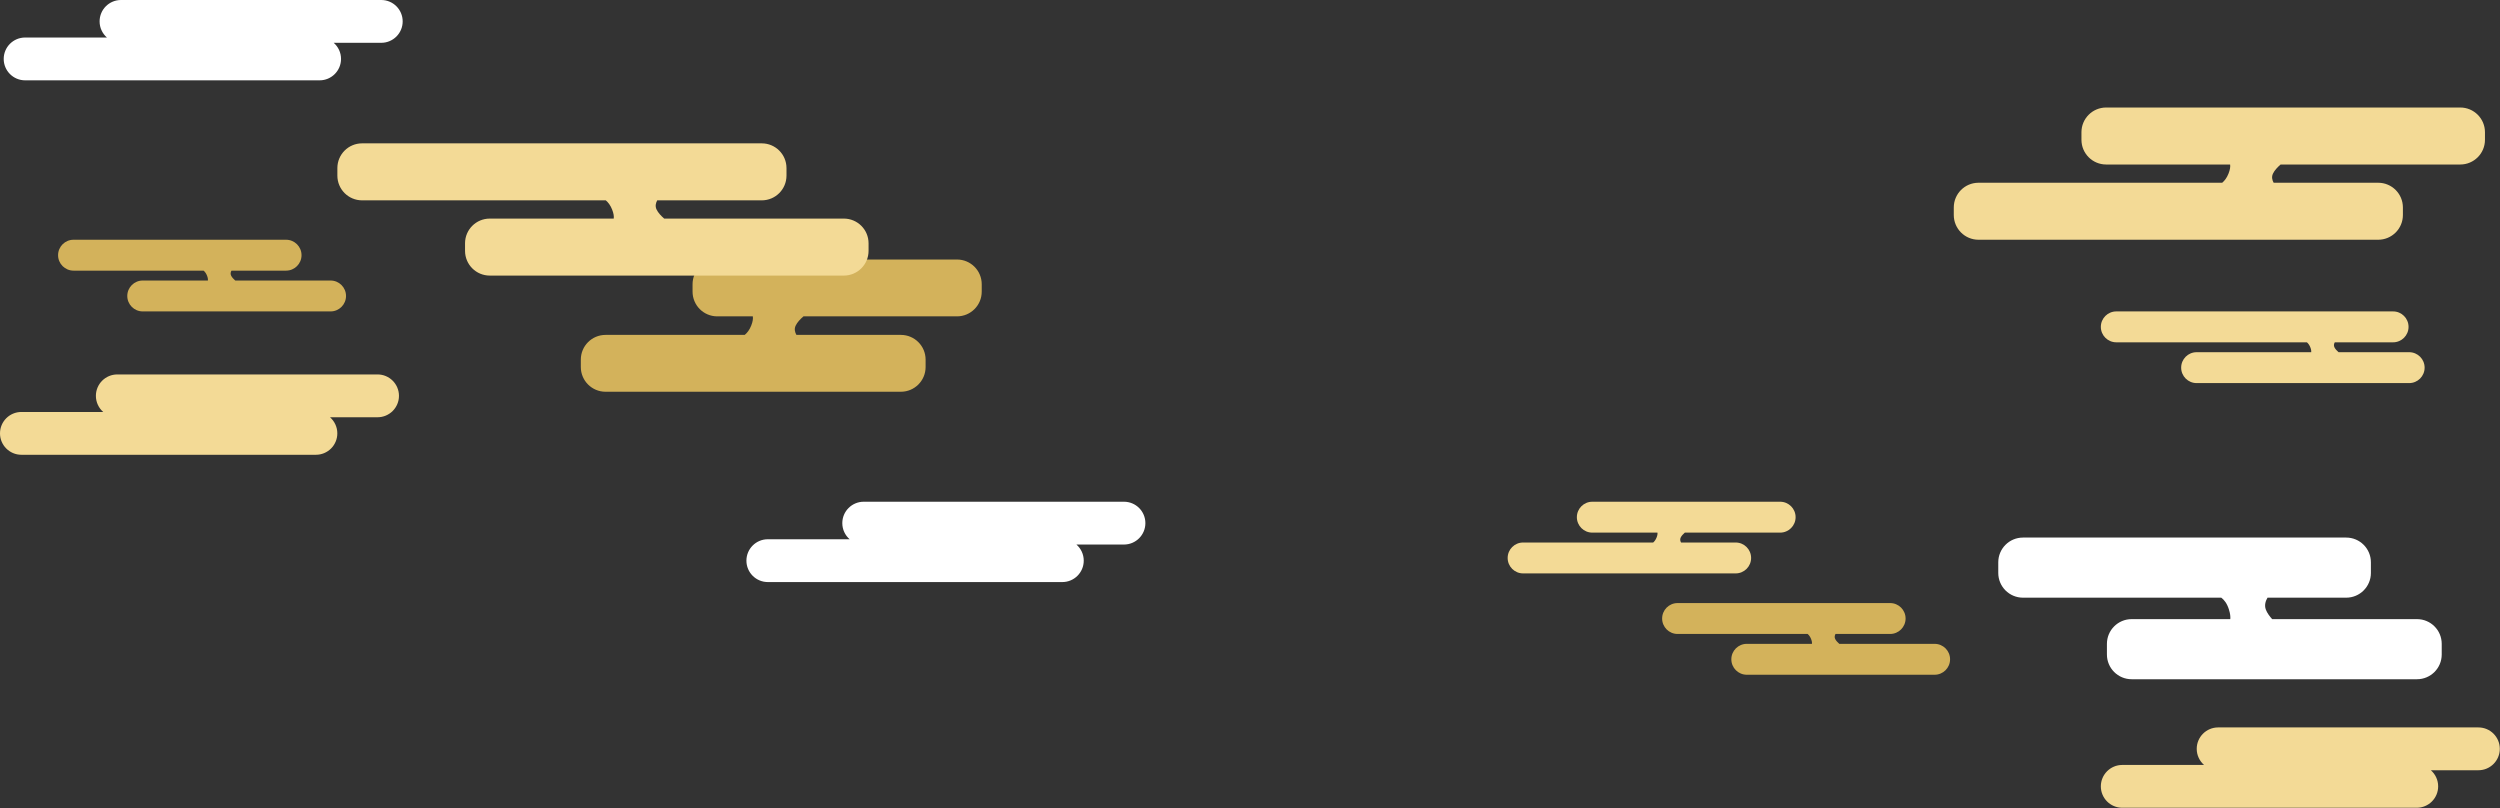
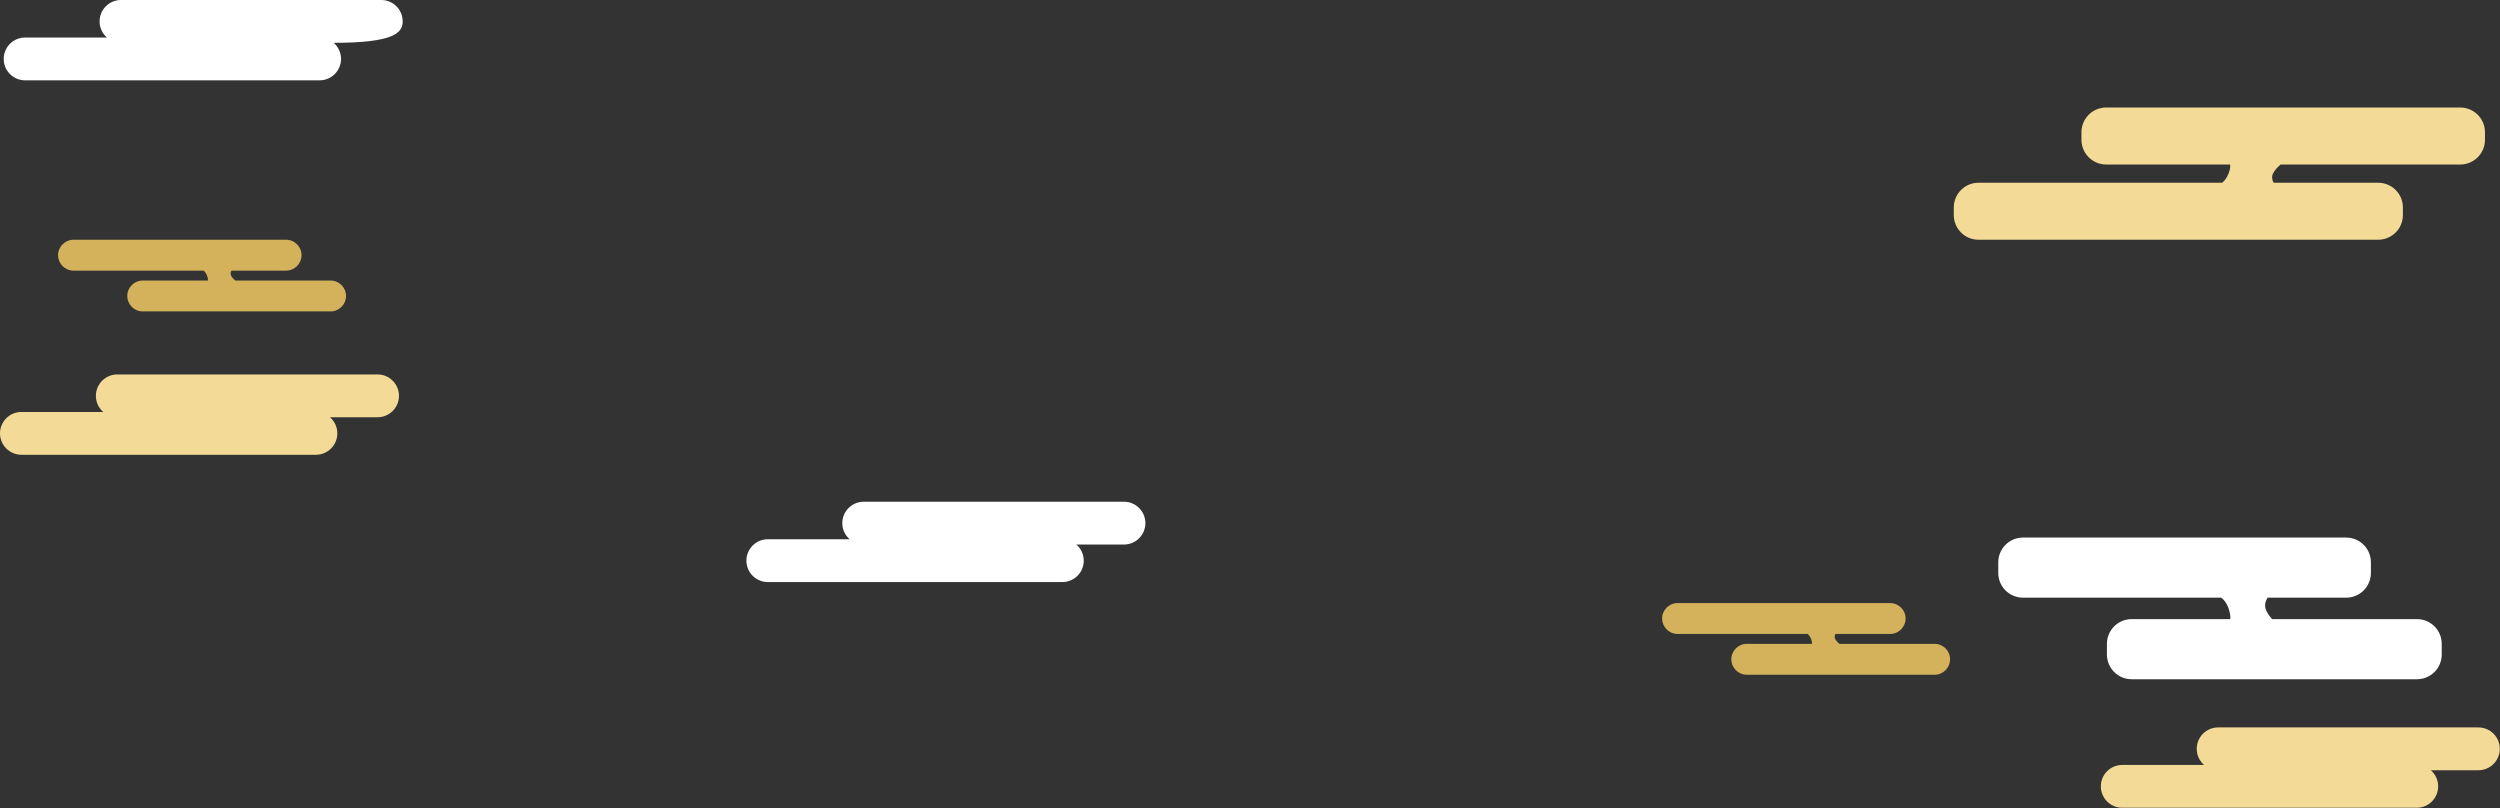
<svg xmlns="http://www.w3.org/2000/svg" width="2023" height="654" viewBox="0 0 2023 654" fill="none">
  <rect x="0" y="0" width="2023" height="654" fill="#333333" stroke="none" />
  <path d="M1529.5 488C1536.4 488 1542 493.596 1542 500.5C1542 507.404 1536.4 513 1529.5 513H1485.3C1484.65 514.165 1484.32 515.564 1485 517C1485.68 518.437 1487.01 519.835 1488.36 521H1565.5C1572.4 521 1578 526.596 1578 533.5C1578 540.404 1572.4 546 1565.5 546H1413.5C1406.6 546 1401 540.404 1401 533.5C1401 526.596 1406.6 521 1413.5 521H1466.22C1466.36 520.021 1466.19 518.722 1465.5 517C1464.75 515.136 1463.8 513.898 1462.74 513H1357.5C1350.6 513 1345 507.404 1345 500.5C1345 493.596 1350.6 488 1357.5 488H1529.5Z" fill="#D3B25B" />
  <path d="M231.5 194C238.404 194 244 199.596 244 206.5C244 213.404 238.404 219 231.5 219H187.299C186.65 220.165 186.317 221.564 187 223C187.683 224.437 189.009 225.835 190.356 227H267.5C274.404 227 280 232.596 280 239.5C280 246.404 274.404 252 267.5 252H115.5C108.596 252 103 246.404 103 239.5C103 232.596 108.596 227 115.5 227H168.22C168.357 226.021 168.189 224.722 167.5 223C166.754 221.136 165.8 219.898 164.741 219H59.5C52.596 219 47 213.404 47 206.5C47 199.596 52.596 194 59.5 194H231.5Z" fill="#D3B25B" />
-   <path d="M1404.5 464C1411.4 464 1417 458.404 1417 451.5C1417 444.596 1411.4 439 1404.5 439H1360.3C1359.65 437.835 1359.32 436.436 1360 435C1360.68 433.563 1362.01 432.165 1363.36 431H1440.5C1447.4 431 1453 425.404 1453 418.5C1453 411.596 1447.4 406 1440.5 406H1288.5C1281.6 406 1276 411.596 1276 418.5C1276 425.404 1281.6 431 1288.5 431H1341.22C1341.36 431.979 1341.19 433.278 1340.5 435C1339.75 436.864 1338.8 438.102 1337.74 439H1232.5C1225.6 439 1220 444.596 1220 451.5C1220 458.404 1225.6 464 1232.5 464H1404.5Z" fill="#F3DA96" />
-   <path d="M1949.5 310C1956.4 310 1962 304.404 1962 297.5C1962 290.596 1956.4 285 1949.5 285H1892.36C1891.01 283.835 1889.68 282.437 1889 281C1888.32 279.564 1888.65 278.165 1889.3 277H1936.5C1943.4 277 1949 271.404 1949 264.5C1949 257.596 1943.4 252 1936.5 252H1712.5C1705.6 252 1700 257.596 1700 264.5C1700 271.404 1705.6 277 1712.5 277H1866.74C1867.8 277.898 1868.75 279.136 1869.5 281C1870.19 282.722 1870.36 284.021 1870.22 285H1777.5C1770.6 285 1765 290.596 1765 297.5C1765 304.404 1770.6 310 1777.5 310H1949.5Z" fill="#F3DA96" />
  <path d="M255.644 368.004C265.209 368.004 272.963 360.25 272.963 350.685C272.963 345.481 270.668 340.815 267.036 337.64H305.525C315.091 337.639 322.845 329.885 322.845 320.319C322.845 310.754 315.091 302.999 305.525 302.999H94.914C85.349 302.999 77.594 310.754 77.594 320.319C77.594 325.522 79.888 330.189 83.52 333.364H17.32C7.755 333.364 0 341.119 0 350.685C0 360.25 7.755 368.004 17.32 368.004H255.644Z" fill="#F3DA96" />
  <path d="M1955.64 653.641C1965.21 653.64 1972.96 645.887 1972.96 636.321C1972.96 631.118 1970.67 626.451 1967.04 623.276H2005.53C2015.09 623.276 2022.84 615.521 2022.84 605.956C2022.84 596.391 2015.09 588.636 2005.53 588.636H1794.91C1785.35 588.636 1777.59 596.39 1777.59 605.956C1777.59 611.159 1779.89 615.826 1783.52 619.001H1717.32C1707.75 619.001 1700 626.756 1700 636.321C1700 645.887 1707.75 653.641 1717.32 653.641H1955.64Z" fill="#F3DA96" />
-   <path d="M729 317C740.046 317 749 308.046 749 297V291C749 279.954 740.046 271 729 271H644.463C643.222 268.827 642.561 266.199 643.845 263.5C645.128 260.801 647.637 258.173 650.169 256H774.414C785.46 256 794.414 247.046 794.414 236V230C794.414 218.954 785.46 210 774.414 210H580.414C569.368 210 560.414 218.954 560.414 230V236C560.414 247.046 569.368 256 580.414 256H609.183C609.467 257.82 609.171 260.251 607.871 263.5C606.462 267.023 604.648 269.334 602.637 271H490C478.954 271 470 279.954 470 291V297C470 308.046 478.954 317 490 317H729Z" fill="#D3B25B" />
  <path d="M1924.43 194C1935.48 194 1944.43 185.046 1944.43 174V167.879C1944.43 156.833 1935.48 147.879 1924.43 147.879H1839.83C1838.63 145.73 1838.02 143.15 1839.28 140.5C1840.54 137.85 1842.98 135.27 1845.46 133.121H1990.84C2001.89 133.121 2010.84 124.167 2010.84 113.121V107C2010.84 95.954 2001.89 87 1990.84 87H1704.31C1693.26 87 1684.31 95.954 1684.31 107V113.121C1684.31 124.167 1693.26 133.121 1704.31 133.121H1804.63C1804.88 134.927 1804.57 137.323 1803.3 140.5C1801.93 143.938 1800.17 146.222 1798.21 147.879H1601C1589.95 147.879 1581 156.833 1581 167.879V174C1581 185.046 1589.95 194 1601 194H1924.43Z" fill="#F3DA96" />
-   <path d="M616.431 116C627.476 116 636.431 124.954 636.431 136V142.121C636.43 153.167 627.476 162.121 616.431 162.121H531.828C530.631 164.27 530.015 166.85 531.275 169.5C532.535 172.15 534.976 174.73 537.461 176.879H682.845C693.89 176.879 702.845 185.833 702.845 196.879V203C702.845 214.046 693.89 223 682.845 223H396.311C385.265 223 376.311 214.046 376.311 203V196.879C376.311 185.833 385.265 176.879 396.311 176.879H496.631C496.883 175.073 496.573 172.677 495.302 169.5C493.927 166.062 492.166 163.778 490.213 162.121H293C281.954 162.121 273 153.167 273 142.121V136C273 124.954 281.954 116 293 116H616.431Z" fill="#F3DA96" />
  <path d="M859.644 471.004C869.209 471.004 876.963 463.25 876.963 453.685C876.963 448.481 874.668 443.815 871.036 440.64H909.525C919.091 440.639 926.845 432.885 926.845 423.319C926.845 413.754 919.091 405.999 909.525 405.999H698.914C689.348 405.999 681.594 413.754 681.594 423.319C681.594 428.522 683.888 433.189 687.521 436.364H621.32C611.755 436.364 604 444.119 604 453.685C604 463.25 611.755 471.004 621.32 471.004H859.644Z" fill="white" />
  <path d="M1898.53 435C1909.58 435 1918.53 443.954 1918.53 455V463.643C1918.53 474.688 1909.58 483.642 1898.53 483.643H1834.88C1833.37 486.179 1832.16 489.637 1833.5 493.215C1834.54 496.009 1836.57 498.729 1838.63 500.996H1955.84C1966.89 500.996 1975.84 509.95 1975.84 520.995V529.638C1975.84 540.683 1966.89 549.638 1955.84 549.638H1724.92C1713.88 549.638 1704.92 540.683 1704.92 529.638V520.995C1704.93 509.95 1713.88 500.996 1724.92 500.996H1804.75C1804.96 499.091 1804.7 496.565 1803.65 493.215C1802.06 488.16 1799.85 485.471 1797.45 483.643H1637C1625.95 483.643 1617 474.688 1617 463.643V455C1617 443.954 1625.95 435 1637 435H1898.53Z" fill="white" />
-   <path d="M258.644 65.004C268.209 65.004 275.963 57.25 275.963 47.685C275.963 42.481 273.668 37.815 270.036 34.64H308.525C318.091 34.639 325.845 26.885 325.845 17.319C325.845 7.754 318.091 -0.001 308.525 -0.001H97.914C88.349 -0.001 80.594 7.754 80.594 17.319C80.594 22.523 82.888 27.189 86.52 30.364H20.32C10.755 30.364 3 38.119 3 47.685C3 57.25 10.755 65.004 20.32 65.004H258.644Z" fill="white" />
+   <path d="M258.644 65.004C268.209 65.004 275.963 57.25 275.963 47.685C275.963 42.481 273.668 37.815 270.036 34.64C318.091 34.639 325.845 26.885 325.845 17.319C325.845 7.754 318.091 -0.001 308.525 -0.001H97.914C88.349 -0.001 80.594 7.754 80.594 17.319C80.594 22.523 82.888 27.189 86.52 30.364H20.32C10.755 30.364 3 38.119 3 47.685C3 57.25 10.755 65.004 20.32 65.004H258.644Z" fill="white" />
</svg>